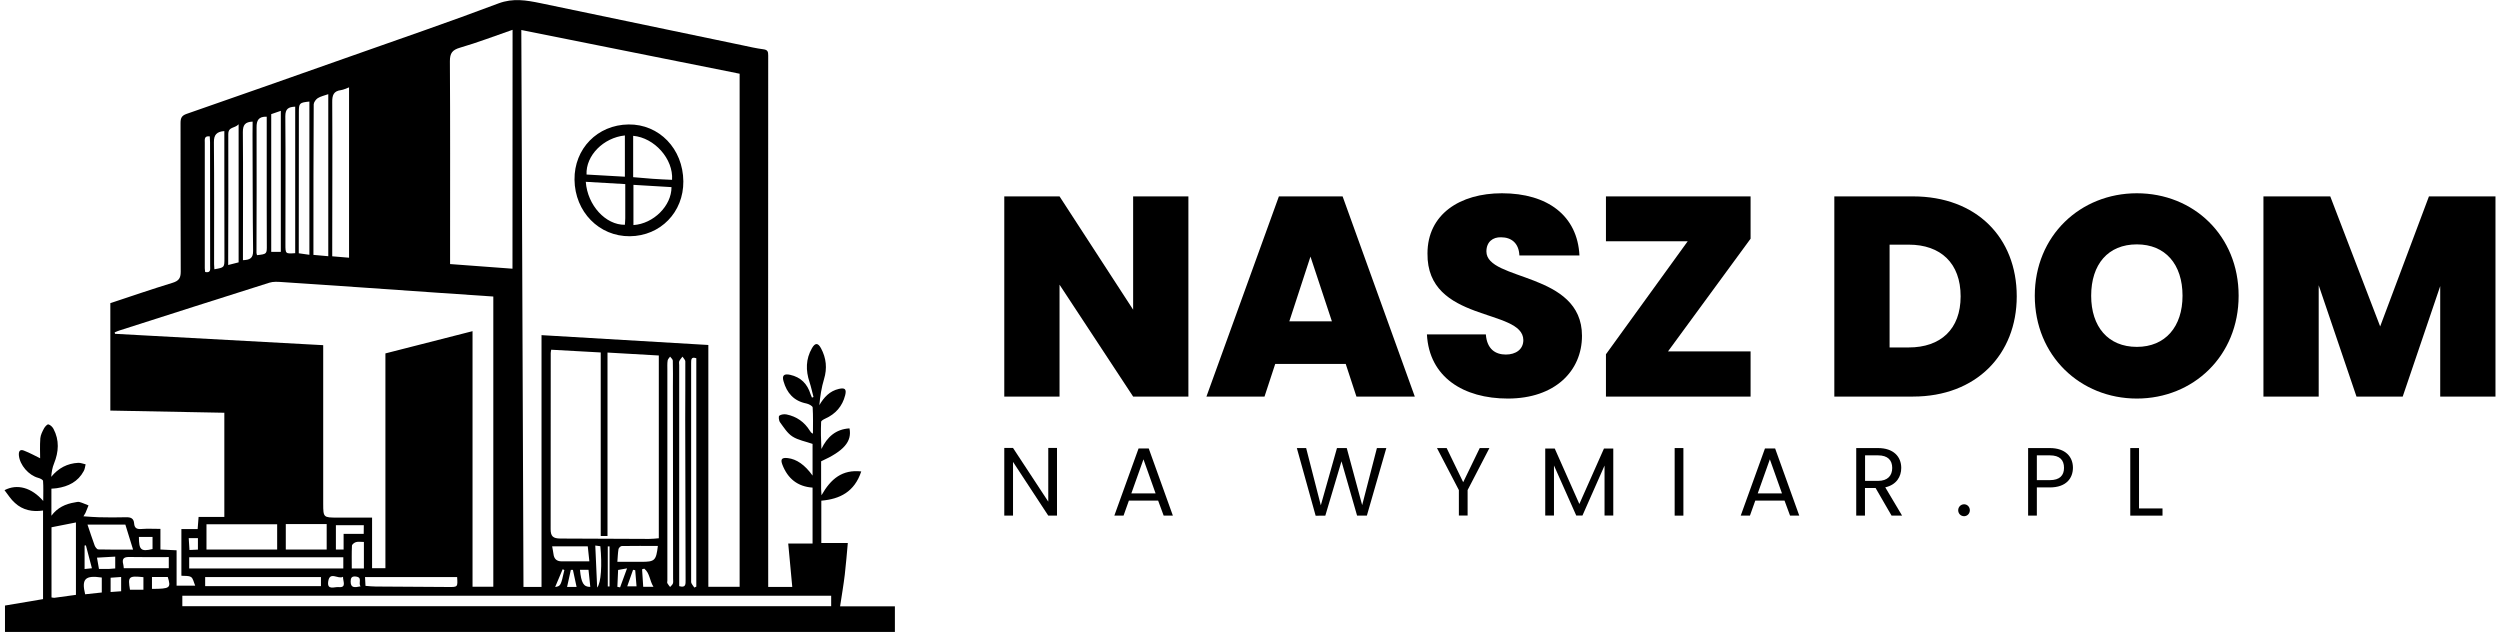
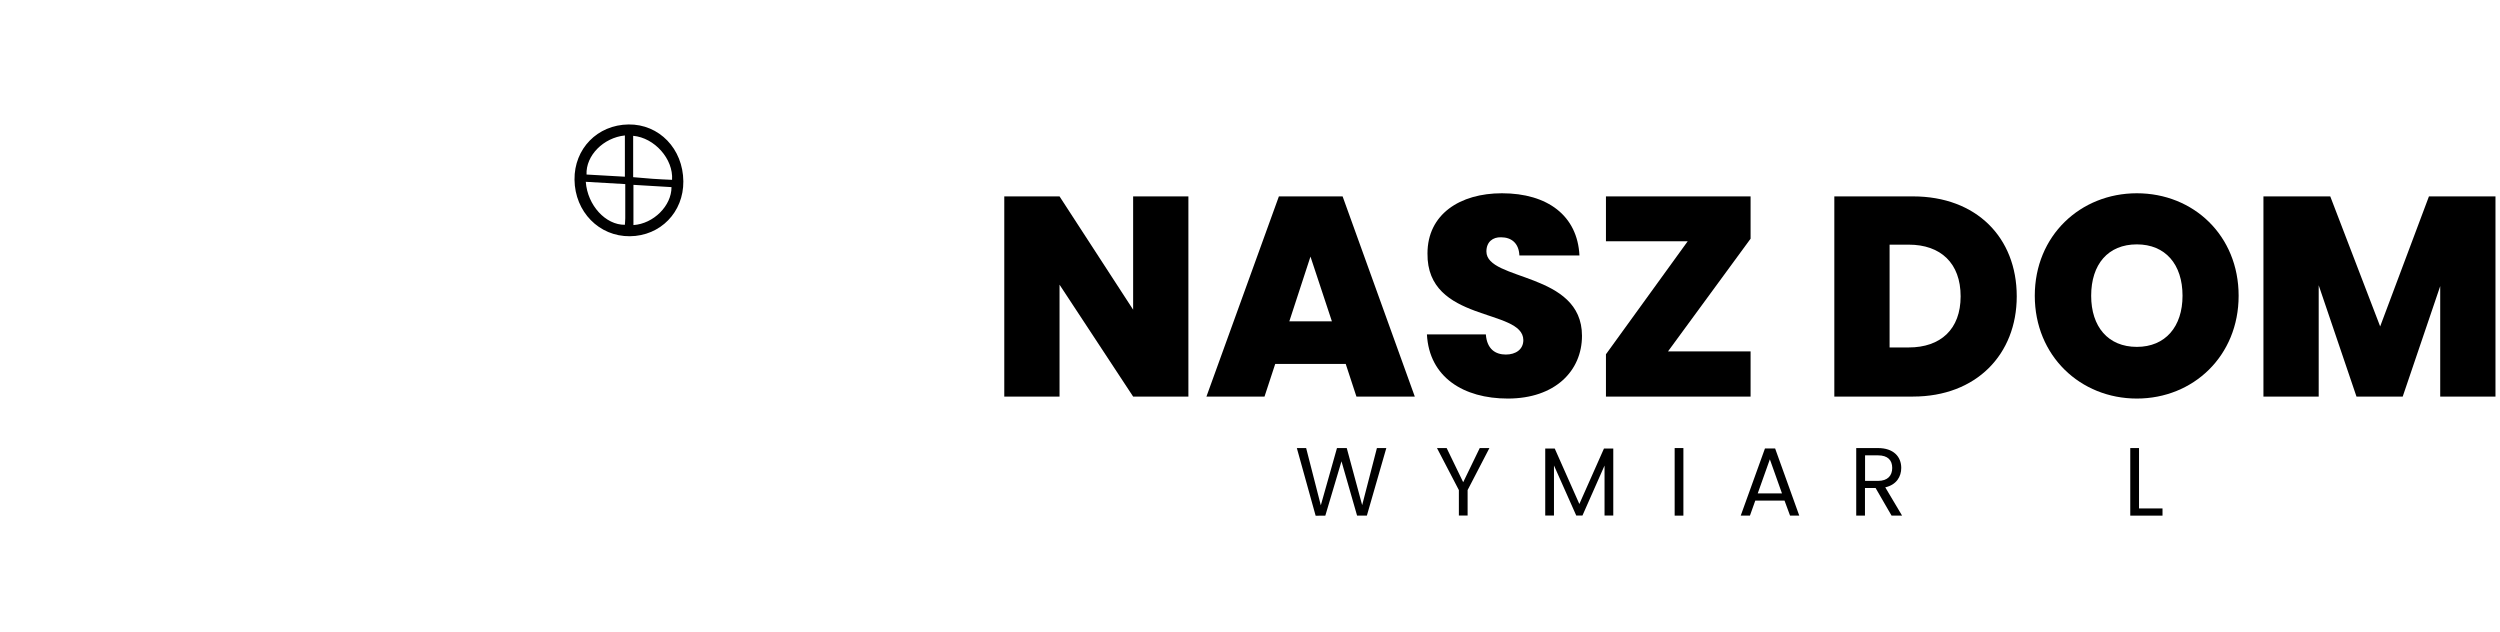
<svg xmlns="http://www.w3.org/2000/svg" width="277" height="70" viewBox="0 0 277 70" fill="none">
  <g clip-path="url(#clip0_30_2587)">
    <path d="M131.674 21.76V43.94H125.551L117.397 31.544V43.94H111.274V21.76H117.397L125.551 34.313V21.76H131.674Z" fill="black" />
    <path d="M149.105 40.322H141.295L140.108 43.94H133.673L141.701 21.76H148.761L156.759 43.94H150.292L149.105 40.322ZM145.2 28.43L142.857 35.603H147.574L145.2 28.43Z" fill="black" />
    <path d="M167.068 44.16C162.164 44.16 158.352 41.801 158.103 37.05H164.632C164.757 38.717 165.725 39.284 166.85 39.284C167.943 39.284 168.786 38.717 168.786 37.679C168.755 34.124 158.071 35.792 158.165 28.084C158.165 23.742 161.758 21.414 166.412 21.414C171.473 21.414 174.784 23.899 175.003 28.304H168.349C168.287 26.92 167.443 26.291 166.318 26.291C165.413 26.259 164.694 26.794 164.694 27.863C164.694 31.167 175.284 30.097 175.284 37.207C175.284 41.108 172.285 44.16 167.068 44.16Z" fill="black" />
    <path d="M193.965 26.448L184.812 38.938H193.965V43.94H177.939V39.252L186.999 26.731H177.939V21.76H193.965V26.448Z" fill="black" />
    <path d="M223.455 32.834C223.455 39.252 218.988 43.94 211.959 43.94H203.243V21.76H211.959C218.988 21.76 223.455 26.322 223.455 32.834ZM211.49 38.497C215.02 38.497 217.238 36.484 217.238 32.834C217.238 29.153 215.02 27.108 211.49 27.108H209.366V38.497H211.49Z" fill="black" />
    <path d="M236.763 44.16C230.515 44.16 225.454 39.441 225.454 32.771C225.454 26.102 230.515 21.414 236.763 21.414C243.042 21.414 248.04 26.102 248.04 32.771C248.04 39.441 243.011 44.16 236.763 44.16ZM236.763 38.434C239.918 38.434 241.824 36.201 241.824 32.771C241.824 29.279 239.918 27.077 236.763 27.077C233.576 27.077 231.702 29.279 231.702 32.771C231.702 36.201 233.576 38.434 236.763 38.434Z" fill="black" />
    <path d="M250.789 21.76H258.193L263.722 36.169L269.127 21.76H276.499V43.94H270.376V31.702L266.221 43.94H261.098L256.912 31.607V43.94H250.789V21.76Z" fill="black" />
-     <path d="M117.116 49.634V57.132H116.148L112.243 51.176V57.132H111.274V49.634H112.243L116.148 55.58V49.634H117.116Z" fill="black" />
-     <path d="M128.32 55.465H125.082L124.488 57.132H123.468L126.154 49.687H127.279L129.955 57.132H128.935L128.32 55.465ZM126.696 50.892L125.353 54.668H128.039L126.696 50.892Z" fill="black" />
    <path d="M143.69 49.645H144.721L146.346 55.989L148.137 49.645H149.22L150.928 55.968L152.562 49.645H153.604L151.448 57.132H150.365L148.637 51.113L146.846 57.132L145.773 57.143L143.69 49.645Z" fill="black" />
    <path d="M159.217 49.645H160.289L162.122 53.43L163.955 49.645H165.027L162.611 54.301V57.122H161.643V54.301L159.217 49.645Z" fill="black" />
    <path d="M171.222 49.697H172.264L174.992 55.843L177.72 49.697H178.751V57.122H177.783V51.585L175.336 57.122H174.648L172.18 51.574V57.122H171.212V49.697H171.222Z" fill="black" />
    <path d="M185.552 49.645H186.52V57.132H185.552V49.645Z" fill="black" />
    <path d="M197.725 55.465H194.486L193.893 57.132H192.872L195.559 49.687H196.683L199.359 57.132H198.339L197.725 55.465ZM196.1 50.892L194.757 54.668H197.443L196.1 50.892Z" fill="black" />
    <path d="M208.075 49.645C209.825 49.645 210.658 50.62 210.658 51.847C210.658 52.801 210.137 53.713 208.888 53.997L210.752 57.132H209.585L207.815 54.07H206.638V57.132H205.67V49.645H208.075ZM208.075 50.452H206.649V53.283H208.075C209.169 53.283 209.658 52.686 209.658 51.847C209.658 50.997 209.179 50.452 208.075 50.452Z" fill="black" />
-     <path d="M217.624 57.195C217.249 57.195 216.968 56.902 216.968 56.535C216.968 56.168 217.259 55.874 217.624 55.874C217.978 55.874 218.259 56.168 218.259 56.535C218.259 56.902 217.978 57.195 217.624 57.195Z" fill="black" />
-     <path d="M227.11 54.007H225.683V57.132H224.715V49.645H227.11C228.859 49.645 229.682 50.61 229.682 51.837C229.671 52.98 228.953 54.007 227.11 54.007ZM227.11 53.2C228.224 53.2 228.693 52.675 228.693 51.837C228.693 50.966 228.224 50.452 227.11 50.452H225.683V53.2H227.11Z" fill="black" />
    <path d="M237.003 49.645V56.335H239.606V57.132H236.034V49.645H237.003Z" fill="black" />
-     <path d="M90.136 43.992C89.99 43.447 89.876 42.881 89.699 42.346C89.261 41.045 89.272 39.776 89.97 38.571C90.324 37.962 90.636 37.973 90.969 38.592C91.552 39.682 91.667 40.804 91.302 42.01C91.021 42.933 90.876 43.898 90.782 44.894C91.302 44.003 91.938 43.321 92.948 43.09C93.625 42.933 93.812 43.122 93.645 43.793C93.333 45.02 92.583 45.869 91.438 46.383C91.261 46.467 90.98 46.614 90.98 46.75C90.938 47.747 90.959 48.732 91.011 49.749C91.656 48.407 92.604 47.558 94.124 47.463C94.416 48.921 93.489 49.98 90.98 51.113C90.98 52.13 90.98 53.158 90.98 54.196C90.98 54.343 90.99 54.479 91.021 54.878C92.052 53.053 93.323 52.004 95.426 52.235C94.676 54.5 93.062 55.297 91.001 55.475C91.001 57.048 91.001 58.569 91.001 60.163C91.938 60.163 92.854 60.163 93.937 60.163C93.823 61.38 93.739 62.523 93.604 63.655C93.468 64.798 93.271 65.931 93.083 67.179C95.187 67.179 97.155 67.179 99.154 67.179C99.154 68.175 99.154 69.077 99.154 70.021C66.269 70.021 33.426 70.021 0.552 70.021C0.552 69.025 0.552 68.091 0.552 67.095C1.958 66.854 3.343 66.623 4.769 66.382C4.769 63.12 4.769 59.869 4.769 56.566C3.603 56.744 2.52 56.524 1.656 55.727C1.198 55.329 0.885 54.804 0.5 54.311C1.906 53.577 3.499 54.018 4.79 55.507C4.79 54.657 4.821 53.965 4.769 53.284C4.759 53.158 4.447 53.001 4.238 52.948C3.176 52.665 2.197 51.532 2.093 50.463C2.052 49.991 2.218 49.75 2.656 49.928C3.332 50.19 3.968 50.547 4.447 50.777C4.447 50.221 4.405 49.393 4.467 48.565C4.499 48.187 4.696 47.809 4.874 47.474C4.978 47.275 5.238 46.992 5.363 47.023C5.582 47.075 5.811 47.306 5.925 47.516C6.592 48.774 6.508 50.064 5.988 51.354C5.8 51.805 5.717 52.308 5.675 52.833C6.477 51.857 7.466 51.344 8.674 51.281C8.945 51.27 9.216 51.396 9.487 51.448C9.424 51.7 9.403 51.973 9.278 52.193C8.643 53.378 7.571 53.902 6.3 54.091C6.113 54.123 5.915 54.123 5.696 54.144C5.696 55.161 5.696 56.147 5.696 57.143C6.363 56.241 7.258 55.832 8.299 55.664C8.466 55.633 8.653 55.58 8.81 55.622C9.153 55.717 9.476 55.874 9.809 56C9.695 56.283 9.58 56.556 9.466 56.839C9.424 56.923 9.372 57.007 9.247 57.206C9.872 57.248 10.413 57.3 10.955 57.311C11.954 57.332 12.964 57.342 13.964 57.311C14.485 57.3 14.818 57.426 14.86 57.992C14.901 58.548 15.193 58.653 15.703 58.611C16.359 58.559 17.015 58.6 17.775 58.6C17.775 59.377 17.775 60.1 17.775 60.887C18.421 60.918 18.962 60.939 19.566 60.971C19.566 62.292 19.566 63.561 19.566 64.893C20.223 64.893 20.816 64.893 21.628 64.893C21.462 64.505 21.399 64.085 21.17 63.938C20.889 63.76 20.472 63.833 20.098 63.791C20.098 62.051 20.098 60.362 20.098 58.621C20.722 58.621 21.295 58.621 21.899 58.621C21.93 58.16 21.962 57.751 22.003 57.279C22.961 57.279 23.878 57.279 24.856 57.279C24.856 53.399 24.856 49.592 24.856 45.733C20.639 45.649 16.474 45.576 12.225 45.492C12.225 41.507 12.225 37.585 12.225 33.589C14.474 32.845 16.786 32.048 19.119 31.335C19.796 31.125 20.025 30.831 20.025 30.108C19.993 24.613 20.014 19.117 20.004 13.622C20.004 13.066 20.139 12.804 20.681 12.616C26.752 10.508 32.812 8.368 38.872 6.229C44.329 4.299 49.817 2.422 55.231 0.377C56.856 -0.231 58.324 0.031 59.865 0.346C67.321 1.898 74.777 3.46 82.233 5.012C83.014 5.18 83.805 5.359 84.596 5.463C85.065 5.526 85.117 5.736 85.117 6.145C85.107 17.114 85.107 28.084 85.107 39.042C85.107 47.422 85.117 55.8 85.117 64.18C85.117 64.442 85.117 64.714 85.117 65.029C86.054 65.029 86.919 65.029 87.783 65.029C87.637 63.445 87.491 61.893 87.335 60.226C88.293 60.226 89.126 60.226 90.032 60.226C90.032 58.108 90.032 56.084 90.032 54.028C88.376 53.913 87.283 53.032 86.689 51.49C86.45 50.872 86.627 50.683 87.283 50.756C88.262 50.872 89.178 51.501 90.032 52.696C90.032 51.428 90.032 50.253 90.032 49.183C89.261 48.911 88.439 48.774 87.804 48.365C87.241 48.009 86.846 47.358 86.429 46.792C86.294 46.614 86.242 46.142 86.346 46.058C86.544 45.911 86.898 45.869 87.158 45.922C88.262 46.153 89.126 46.75 89.73 47.726C89.803 47.841 89.865 47.956 90.074 48.051C90.074 47.086 90.105 46.111 90.043 45.146C90.032 44.978 89.605 44.758 89.345 44.705C87.96 44.433 87.179 43.541 86.814 42.241C86.627 41.601 86.867 41.381 87.543 41.528C88.731 41.79 89.459 42.535 89.813 43.688C89.855 43.814 89.918 43.94 89.97 44.066C90.011 44.024 90.074 44.003 90.136 43.992ZM81.951 65.019C81.951 46.006 81.951 27.087 81.951 8.169C73.892 6.554 65.874 4.95 57.762 3.324C57.845 23.983 57.928 44.496 58.001 65.029C58.699 65.029 59.303 65.029 60.001 65.029C60.001 55.717 60.001 46.446 60.001 37.134C66.207 37.501 72.319 37.857 78.484 38.224C78.484 47.201 78.484 56.084 78.484 65.019C79.671 65.019 80.785 65.019 81.951 65.019ZM35.811 38.245C35.811 38.55 35.811 38.801 35.811 39.042C35.811 44.632 35.8 50.232 35.811 55.822C35.811 57.342 35.853 57.342 37.352 57.352C38.623 57.352 39.883 57.352 41.226 57.352C41.226 59.282 41.226 61.117 41.226 62.953C41.746 62.953 42.194 62.953 42.704 62.953C42.704 54.993 42.704 47.096 42.704 39.158C45.922 38.34 49.098 37.522 52.357 36.693C52.357 46.205 52.357 55.601 52.357 65.008C53.17 65.008 53.909 65.008 54.659 65.008C54.659 54.269 54.659 43.583 54.659 32.855C52.524 32.708 50.431 32.572 48.338 32.425C42.632 32.027 36.925 31.628 31.219 31.251C30.761 31.219 30.271 31.188 29.844 31.324C24.294 33.075 18.765 34.848 13.225 36.62C13.048 36.672 12.881 36.756 12.704 36.83C12.715 36.882 12.725 36.935 12.746 36.987C20.42 37.396 28.095 37.826 35.811 38.245ZM61.073 38.749C61.042 38.938 61.021 39.032 61.021 39.126C61.011 45.628 61.011 52.13 61.011 58.632C61.011 59.429 61.281 59.66 62.083 59.67C65.363 59.691 68.633 59.702 71.913 59.712C72.278 59.712 72.632 59.67 72.996 59.639C72.996 52.864 72.996 46.153 72.996 39.389C71.101 39.284 69.258 39.179 67.311 39.063C67.311 45.88 67.311 52.633 67.311 59.387C67.029 59.387 66.842 59.387 66.561 59.387C66.561 52.592 66.561 45.828 66.561 39.053C64.697 38.959 62.916 38.854 61.073 38.749ZM56.793 3.303C54.794 3.995 52.909 4.719 50.962 5.285C50.108 5.537 49.848 5.893 49.848 6.785C49.889 13.58 49.869 20.376 49.869 27.171C49.869 27.853 49.869 28.535 49.869 29.258C52.243 29.436 54.492 29.604 56.783 29.772C56.793 20.89 56.793 12.133 56.793 3.303ZM20.202 67.168C44.225 67.168 68.154 67.168 92.094 67.168C92.094 66.728 92.094 66.371 92.094 66.004C68.102 66.004 44.162 66.004 20.202 66.004C20.202 66.403 20.202 66.759 20.202 67.168ZM38.675 28.555C38.675 22.221 38.675 16.003 38.675 9.679C38.331 9.805 38.071 9.941 37.789 9.983C36.956 10.088 36.8 10.55 36.811 11.336C36.842 16.747 36.811 22.169 36.811 27.58C36.811 27.842 36.811 28.105 36.811 28.398C37.467 28.451 38.019 28.503 38.675 28.555ZM36.373 28.388C36.373 22.379 36.373 16.454 36.373 10.434C35.925 10.591 35.53 10.675 35.207 10.875C34.999 11.011 34.77 11.326 34.759 11.556C34.728 16.852 34.728 22.148 34.728 27.444C34.728 27.706 34.728 27.958 34.728 28.241C35.332 28.293 35.811 28.335 36.373 28.388ZM22.878 60.887C25.533 60.887 28.105 60.887 30.709 60.887C30.709 59.901 30.709 58.957 30.709 58.087C28.074 58.087 25.491 58.087 22.878 58.087C22.878 59.062 22.878 59.932 22.878 60.887ZM20.962 62.984C26.658 62.984 32.343 62.984 38.039 62.984C38.039 62.554 38.039 62.176 38.039 61.747C32.322 61.747 26.668 61.747 20.962 61.747C20.962 62.156 20.962 62.544 20.962 62.984ZM8.414 65.91C8.414 63.162 8.414 60.509 8.414 57.887C7.477 58.076 6.613 58.244 5.707 58.422C5.707 60.981 5.707 63.582 5.707 66.193C5.842 66.214 5.936 66.245 6.029 66.235C6.8 66.141 7.571 66.025 8.414 65.91ZM34.28 11.252C33.176 11.367 33.114 11.431 33.114 12.416C33.114 17.387 33.114 22.368 33.103 27.339C33.103 27.58 33.103 27.811 33.103 28.063C33.541 28.126 33.885 28.178 34.28 28.23C34.28 22.515 34.28 16.884 34.28 11.252ZM75.256 64.945C76.006 65.165 75.964 64.704 75.964 64.274C75.943 58.338 75.933 52.413 75.922 46.478C75.922 44.338 75.943 42.199 75.933 40.049C75.933 39.871 75.725 39.693 75.62 39.514C75.495 39.682 75.35 39.829 75.266 40.018C75.214 40.144 75.256 40.311 75.256 40.458C75.256 47.002 75.256 53.556 75.256 60.1C75.256 61.705 75.256 63.299 75.256 64.945ZM29.553 12.93C28.657 12.899 28.418 13.329 28.428 14.126C28.449 18.761 28.428 23.396 28.418 28.021C28.418 28.105 28.459 28.189 28.48 28.272C29.573 28.147 29.573 28.147 29.563 27.14C29.553 25.735 29.553 24.329 29.553 22.924C29.553 19.6 29.553 16.275 29.553 12.93ZM23.753 29.835C24.877 29.636 24.867 29.636 24.867 28.598C24.856 25.672 24.856 22.746 24.856 19.809C24.856 18.048 24.856 16.286 24.856 14.524C24.023 14.587 23.69 14.912 23.701 15.772C23.742 20.271 23.721 24.78 23.721 29.279C23.721 29.447 23.742 29.625 23.753 29.835ZM26.439 13.769C26.002 14.251 25.294 14.01 25.294 14.87C25.314 19.422 25.294 23.973 25.283 28.524C25.283 28.776 25.283 29.027 25.283 29.363C25.762 29.237 26.106 29.153 26.439 29.069C26.439 23.994 26.439 18.991 26.439 13.769ZM32.708 28.052C32.708 22.61 32.708 17.23 32.708 11.819C31.948 11.85 31.614 12.06 31.614 12.878C31.656 17.607 31.625 22.337 31.625 27.077C31.625 28.126 31.625 28.126 32.708 28.052ZM31.115 27.905C31.115 22.672 31.115 17.492 31.115 12.28C30.709 12.416 30.375 12.532 30.052 12.647C30.052 17.744 30.052 22.798 30.052 27.905C30.438 27.905 30.771 27.905 31.115 27.905ZM27.991 13.475C27.158 13.507 26.908 13.842 26.908 14.639C26.949 19.128 26.918 23.606 26.918 28.094C26.918 28.335 26.918 28.566 26.918 28.828C27.657 28.797 28.053 28.639 28.043 27.8C27.991 23.49 28.001 19.18 27.98 14.87C27.991 14.398 27.991 13.937 27.991 13.475ZM73.944 52.277C73.944 56.293 73.944 60.31 73.944 64.326C73.944 64.421 73.902 64.547 73.944 64.62C74.027 64.767 74.142 64.903 74.246 65.039C74.35 64.914 74.506 64.798 74.558 64.651C74.61 64.494 74.579 64.316 74.579 64.138C74.569 57.038 74.569 49.938 74.558 42.849C74.558 41.884 74.579 40.93 74.548 39.965C74.548 39.808 74.35 39.661 74.246 39.514C74.152 39.661 73.996 39.787 73.975 39.944C73.923 40.28 73.944 40.636 73.944 40.972C73.944 44.737 73.944 48.502 73.944 52.277ZM77.151 39.693C76.537 39.483 76.589 39.892 76.578 40.238C76.568 48.313 76.568 56.398 76.578 64.473C76.578 64.683 76.807 64.893 76.932 65.102C77.005 65.071 77.078 65.029 77.151 64.998C77.151 56.566 77.151 48.124 77.151 39.693ZM35.561 63.938C31.26 63.938 27.001 63.938 22.732 63.938C22.732 64.284 22.732 64.588 22.732 64.945C27.033 64.945 31.281 64.945 35.561 64.945C35.561 64.588 35.561 64.284 35.561 63.938ZM31.666 60.887C33.218 60.887 34.686 60.887 36.196 60.887C36.196 59.943 36.196 59.051 36.196 58.066C34.666 58.066 33.176 58.066 31.666 58.066C31.666 58.989 31.666 59.89 31.666 60.887ZM50.65 63.938C47.224 63.938 43.85 63.938 40.445 63.938C40.466 64.295 40.476 64.578 40.497 64.914C40.913 64.945 41.267 64.987 41.632 64.987C44.319 65.008 47.005 65.029 49.692 65.039C50.722 65.05 50.722 65.039 50.65 63.938ZM9.695 58.129C9.976 58.957 10.216 59.702 10.486 60.436C10.549 60.614 10.746 60.866 10.882 60.876C12.142 60.908 13.402 60.897 14.745 60.897C14.433 59.901 14.162 59.03 13.891 58.129C12.517 58.129 11.153 58.129 9.695 58.129ZM23.242 15.111C22.597 15.027 22.69 15.468 22.69 15.814C22.69 20.449 22.69 25.084 22.69 29.72C22.69 29.866 22.722 30.003 22.732 30.139C23.398 30.275 23.284 29.803 23.284 29.457C23.284 24.896 23.284 20.334 23.273 15.783C23.273 15.552 23.253 15.342 23.242 15.111ZM72.892 60.488C71.549 60.488 70.216 60.478 68.893 60.499C68.769 60.499 68.55 60.708 68.529 60.845C68.456 61.285 68.446 61.747 68.404 62.25C69.372 62.25 70.216 62.25 71.059 62.25C72.559 62.25 72.694 62.114 72.892 60.488ZM65.124 60.53C63.791 60.53 62.489 60.53 61.177 60.53C61.229 60.845 61.292 61.107 61.323 61.369C61.386 61.925 61.677 62.197 62.229 62.197C63.229 62.197 64.218 62.197 65.301 62.197C65.238 61.621 65.186 61.096 65.124 60.53ZM13.714 62.953C15.412 62.953 17.047 62.953 18.702 62.953C18.702 62.544 18.702 62.208 18.702 61.726C17.224 61.726 15.766 61.747 14.308 61.715C13.693 61.705 13.506 61.935 13.652 62.512C13.693 62.648 13.693 62.795 13.714 62.953ZM40.309 58.191C39.237 58.191 38.206 58.191 37.217 58.191C37.217 59.135 37.217 60.006 37.217 60.887C37.539 60.887 37.769 60.887 38.071 60.887C38.071 60.299 38.071 59.744 38.071 59.156C38.841 59.156 39.549 59.156 40.299 59.156C40.309 58.8 40.309 58.506 40.309 58.191ZM40.32 60.048C39.955 60.048 39.674 59.995 39.435 60.069C39.258 60.121 38.997 60.32 38.997 60.467C38.956 61.296 38.977 62.124 38.977 62.984C39.476 62.984 39.903 62.984 40.32 62.984C40.32 61.998 40.32 61.075 40.32 60.048ZM11.278 65.648C11.278 65.029 11.278 64.505 11.278 63.991C9.434 63.718 9.018 64.138 9.434 65.847C10.028 65.784 10.632 65.721 11.278 65.648ZM12.767 62.984C12.767 62.523 12.767 62.145 12.767 61.673C12.079 61.715 11.444 61.747 10.746 61.788C10.83 62.271 10.892 62.617 10.965 63.036C11.371 63.036 11.725 63.036 12.09 63.036C12.298 63.026 12.517 63.005 12.767 62.984ZM16.838 65.249C18.858 65.239 18.962 65.155 18.588 63.928C18.015 63.928 17.442 63.928 16.838 63.928C16.838 64.389 16.838 64.788 16.838 65.249ZM65.957 60.446C66.03 62.03 66.092 63.508 66.165 65.102C66.613 64.578 66.717 62.554 66.519 60.52C66.374 60.499 66.217 60.478 65.957 60.446ZM14.402 65.344C14.901 65.344 15.391 65.344 15.891 65.344C15.891 64.83 15.891 64.389 15.891 63.949C14.256 63.781 14.152 63.875 14.402 65.344ZM15.391 59.492C15.391 60.939 15.62 61.138 16.901 60.834C16.901 60.383 16.901 59.932 16.901 59.492C16.349 59.492 15.87 59.492 15.391 59.492ZM38.008 63.907C37.477 64.232 36.529 63.236 36.363 64.442C36.227 65.427 37.071 65.008 37.498 65.05C38.445 65.144 37.987 64.41 38.008 63.907ZM12.256 64.012C12.256 64.599 12.256 65.071 12.256 65.595C12.683 65.564 13.058 65.532 13.423 65.511C13.423 64.945 13.423 64.463 13.423 63.928C12.985 63.949 12.631 63.98 12.256 64.012ZM65.405 65.029C65.332 64.368 65.27 63.77 65.207 63.131C64.874 63.131 64.572 63.131 64.26 63.131C64.395 64.578 64.655 65.039 65.405 65.029ZM71.382 63.005C71.299 63.026 71.226 63.057 71.143 63.078C71.184 63.718 71.226 64.368 71.268 65.019C71.663 65.019 71.965 65.019 72.403 65.019C71.965 64.326 72.007 63.498 71.382 63.005ZM9.518 60.425C9.466 60.436 9.424 60.446 9.372 60.446C9.372 61.296 9.372 62.145 9.372 63.047C9.664 63.016 9.893 62.995 10.184 62.963C9.945 62.082 9.726 61.254 9.518 60.425ZM67.54 60.541C67.477 60.541 67.415 60.541 67.342 60.541C67.342 62.019 67.342 63.498 67.342 64.977C67.404 64.977 67.467 64.977 67.54 64.977C67.54 63.498 67.54 62.019 67.54 60.541ZM21.93 59.628C21.576 59.628 21.274 59.628 20.91 59.628C20.941 60.09 20.962 60.488 20.993 60.939C21.347 60.918 21.618 60.908 21.93 60.897C21.93 60.436 21.93 60.058 21.93 59.628ZM69.477 62.974C69.039 63.047 68.779 63.099 68.487 63.152C68.456 63.812 68.425 64.41 68.404 65.019C68.508 65.039 68.602 65.06 68.706 65.081C68.945 64.421 69.185 63.76 69.477 62.974ZM63.885 65.029C63.739 64.337 63.614 63.739 63.479 63.141C63.406 63.141 63.333 63.141 63.249 63.141C63.114 63.749 62.979 64.368 62.833 65.029C63.229 65.029 63.489 65.029 63.885 65.029ZM70.382 63.183C70.299 63.162 70.226 63.152 70.143 63.131C69.935 63.729 69.727 64.316 69.497 64.966C69.903 64.966 70.206 64.966 70.528 64.966C70.476 64.326 70.424 63.749 70.382 63.183ZM39.955 64.966C39.643 64.588 40.247 63.949 39.372 63.875C38.935 63.844 38.852 64.075 38.852 64.452C38.862 65.165 39.289 65.102 39.955 64.966ZM62.531 63.162C62.468 63.131 62.406 63.099 62.344 63.068C62.083 63.697 61.812 64.337 61.511 65.039C62.125 64.945 62.146 64.882 62.531 63.162Z" fill="black" />
    <path d="M75.714 20.093C75.745 23.501 73.184 26.144 69.789 26.175C66.384 26.207 63.697 23.47 63.656 19.915C63.614 16.475 66.197 13.832 69.643 13.79C73.038 13.748 75.683 16.485 75.714 20.093ZM70.154 15.049C70.154 16.601 70.154 18.09 70.154 19.631C70.893 19.694 71.601 19.757 72.299 19.81C73.017 19.862 73.746 19.894 74.465 19.925C74.621 17.618 72.517 15.258 70.154 15.049ZM69.279 20.397C67.758 20.303 66.342 20.229 64.905 20.145C65.093 22.757 67.113 24.938 69.237 24.906C69.248 24.665 69.279 24.424 69.279 24.183C69.279 22.945 69.279 21.729 69.279 20.397ZM69.237 15.007C66.853 15.258 64.895 17.241 64.989 19.338C66.384 19.411 67.779 19.495 69.237 19.579C69.237 17.995 69.237 16.506 69.237 15.007ZM70.185 20.481C70.185 22.023 70.185 23.48 70.185 24.938C72.413 24.791 74.412 22.799 74.402 20.733C72.996 20.659 71.591 20.575 70.185 20.481Z" fill="black" />
  </g>
  <defs>
    <clipPath id="clip0_30_2587">
      <rect width="276" height="70" fill="white" transform="translate(0.5)" />
    </clipPath>
  </defs>
</svg>